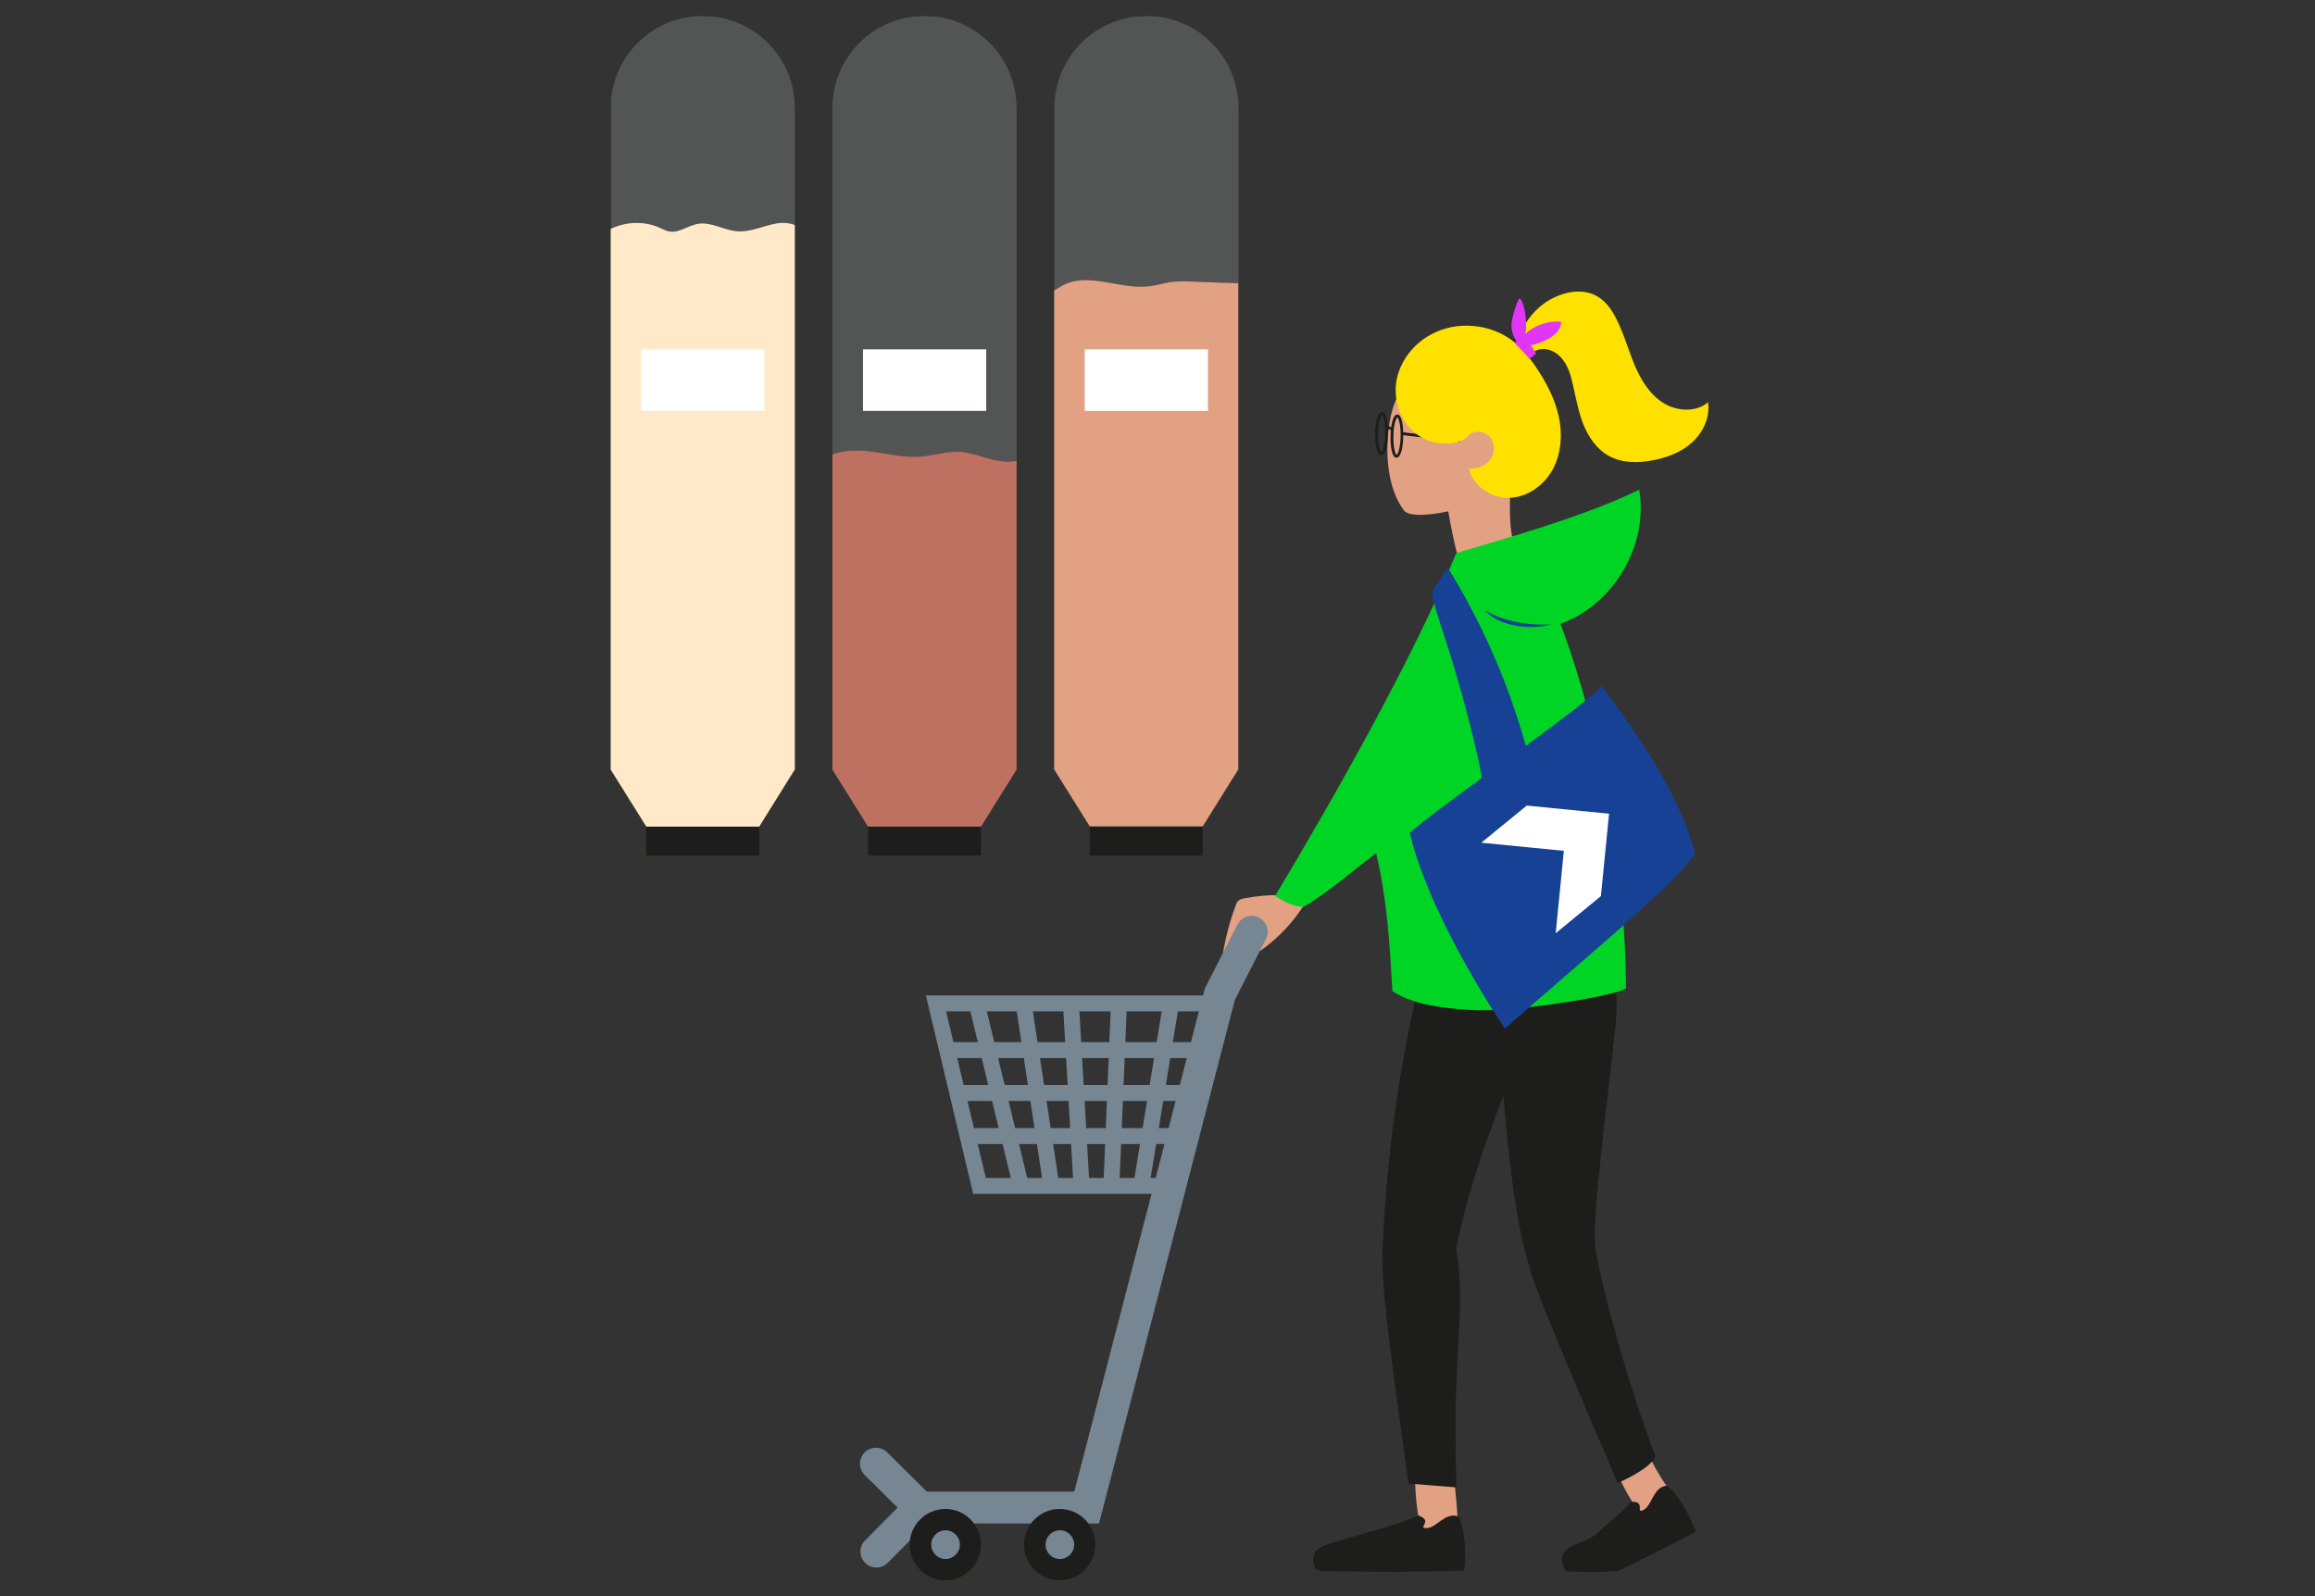
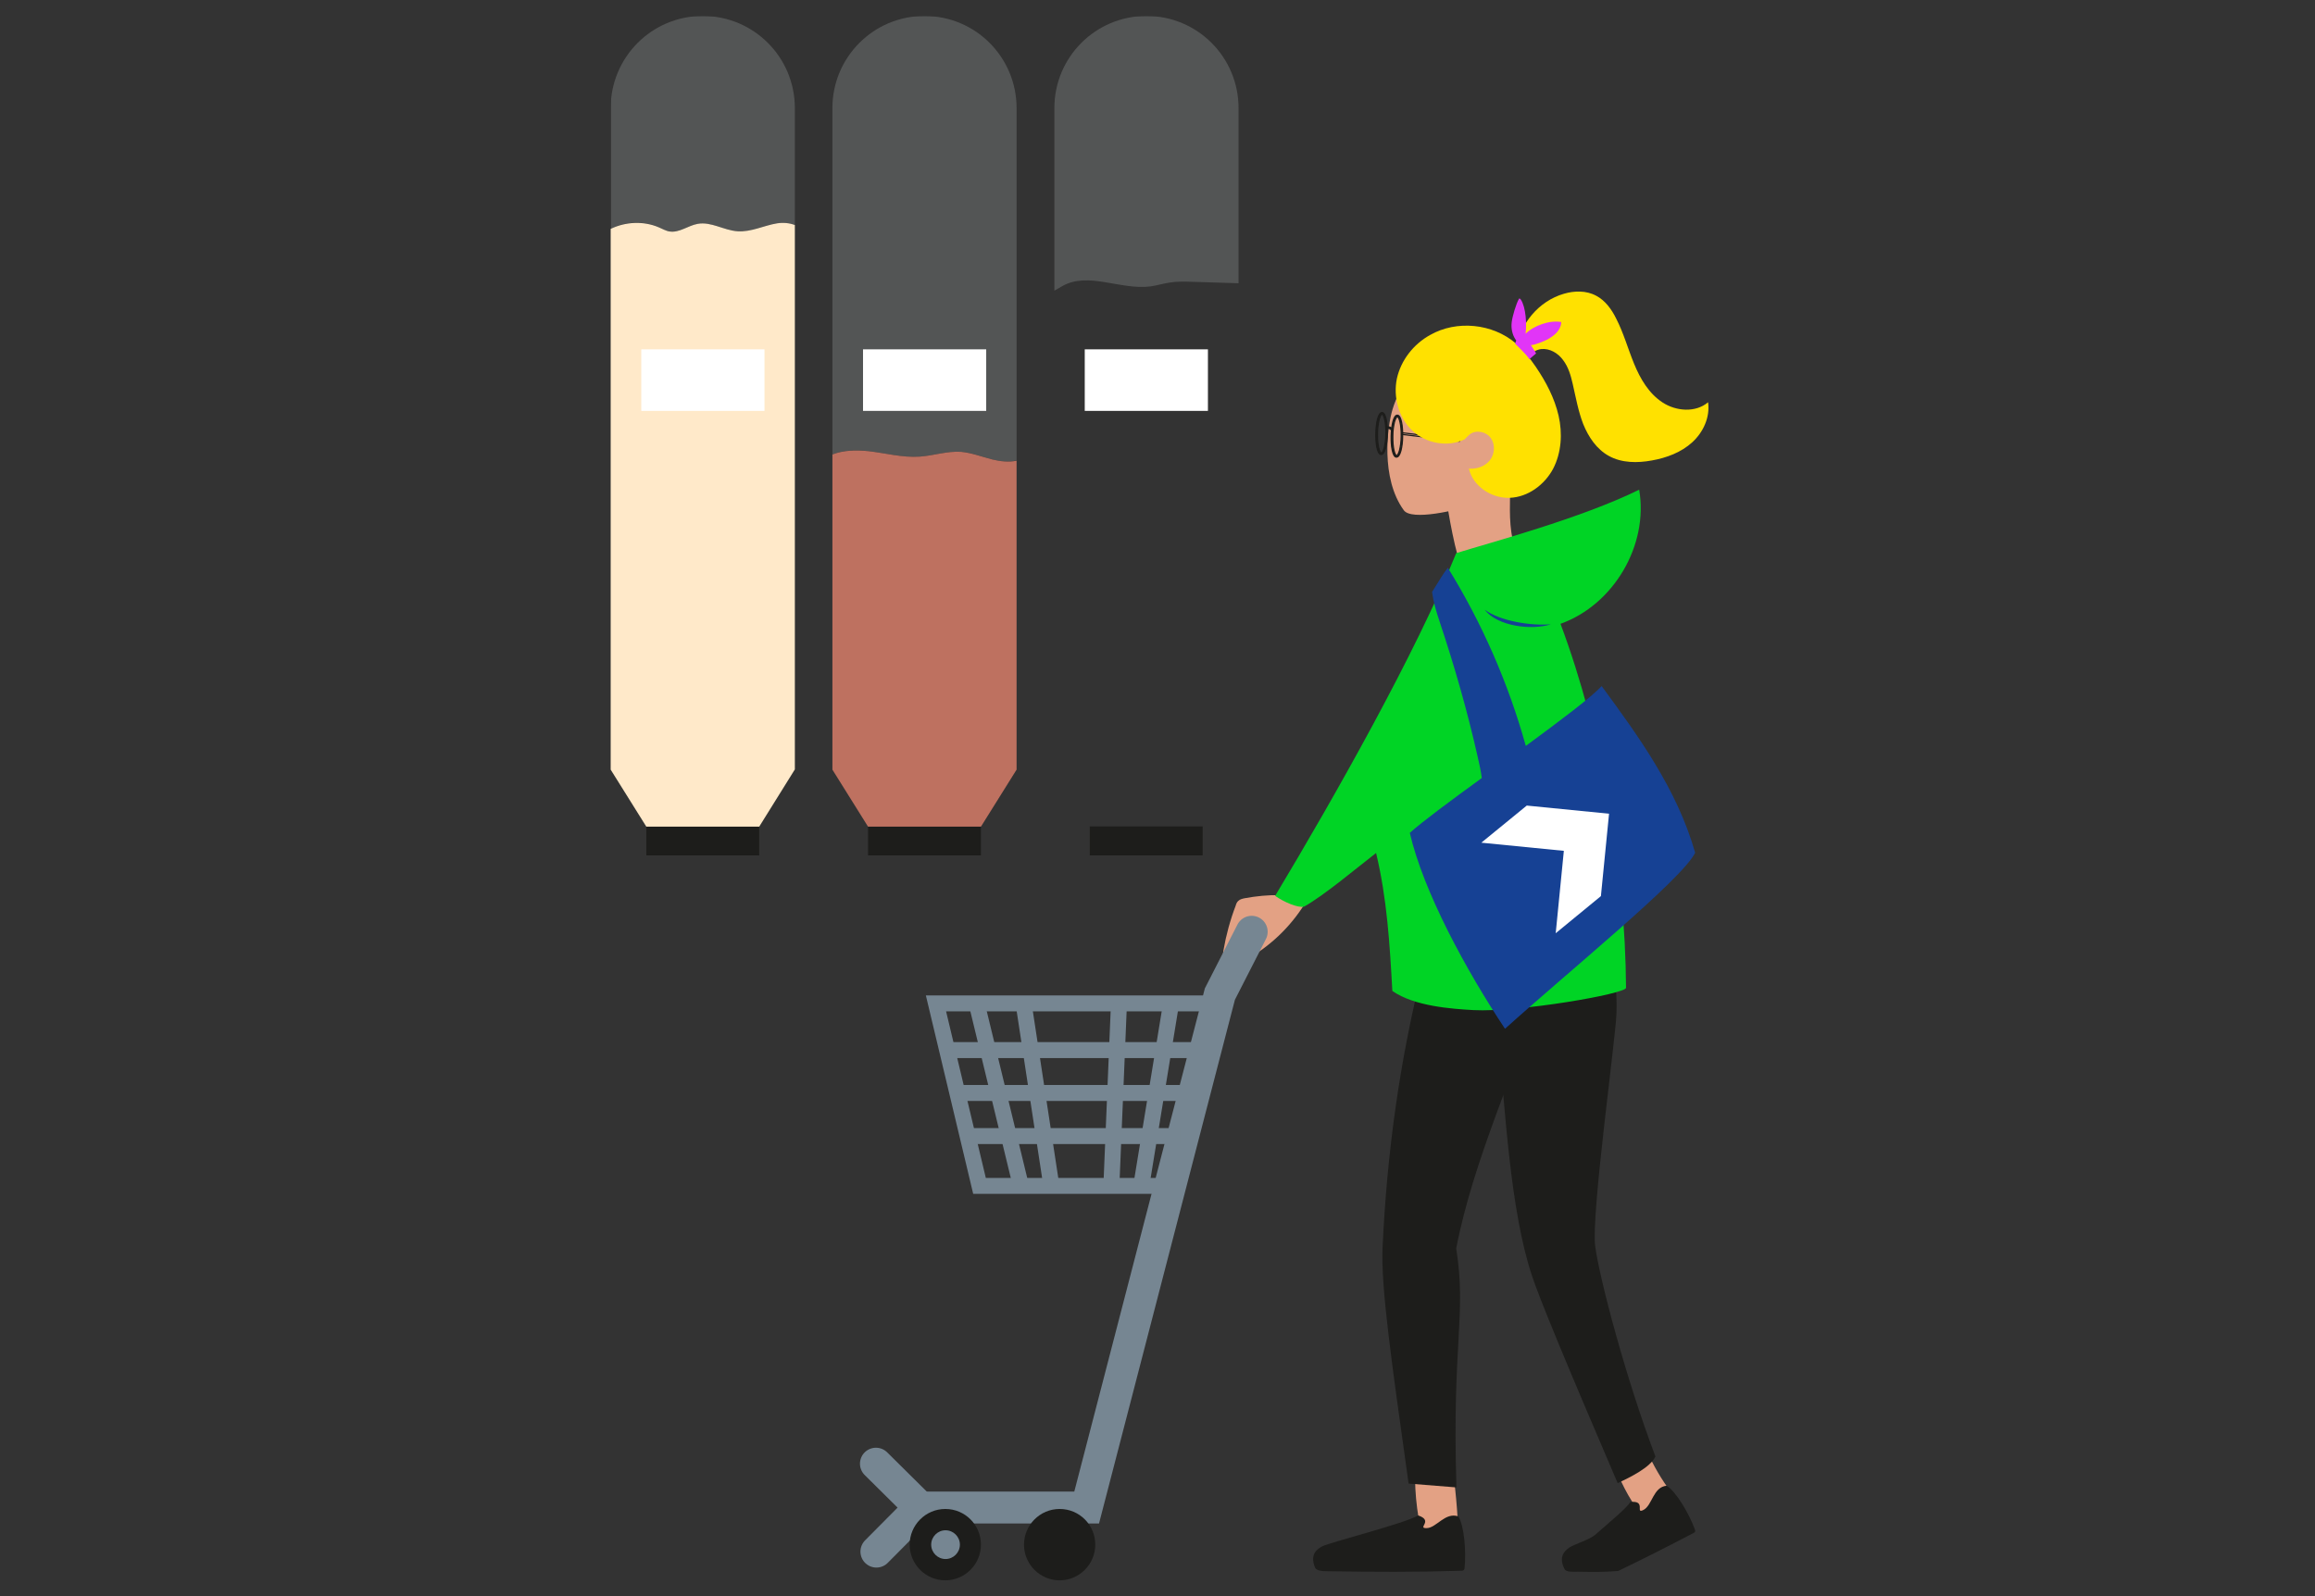
<svg xmlns="http://www.w3.org/2000/svg" width="580" height="400" viewBox="0 0 580 400" fill="none">
  <rect x="0" y="0" width="580" height="400" fill="#333333" stroke="none" />
  <g clip-path="url(#clip0)">
    <path d="M190.214 207.103H161.929V214.365H190.214V207.103Z" fill="#1D1D1B" />
    <path d="M245.765 207.103H217.48V214.365H245.765V207.103Z" fill="#1D1D1B" />
    <path d="M301.317 207.103H273.032V214.365H301.317V207.103Z" fill="#1D1D1B" />
    <path d="M194.649 55.976C191.353 56.516 188.177 58.197 184.761 57.957C181.345 57.717 178.169 55.496 174.813 56.096C172.416 56.516 170.199 58.377 167.802 58.017C166.843 57.897 166.004 57.356 165.105 56.996C161.27 55.316 156.715 55.556 153 57.356V192.879L161.929 207.163H190.214L199.143 192.819V56.396C197.765 55.856 196.147 55.736 194.649 55.976Z" fill="#FFE9C9" />
    <g opacity="0.58">
      <g opacity="0.58">
        <path opacity="0.58" d="M176.071 4C163.307 4 153 14.323 153 27.107V57.356C156.715 55.496 161.27 55.256 165.105 56.996C166.004 57.417 166.843 57.897 167.802 58.017C170.199 58.377 172.416 56.516 174.813 56.096C178.169 55.496 181.345 57.717 184.761 57.957C188.117 58.197 191.293 56.516 194.649 55.976C196.087 55.736 197.705 55.856 199.143 56.396V27.107C199.143 14.323 188.836 4 176.071 4Z" fill="#DAE2E2" />
      </g>
    </g>
    <g opacity="0.58">
      <g opacity="0.58">
        <path opacity="0.58" d="M217.48 113.054C221.795 113.534 226.11 114.734 230.424 114.434C233.9 114.194 237.316 112.994 240.791 113.234C243.488 113.414 246.005 114.494 248.642 115.154C250.619 115.635 252.777 115.875 254.694 115.395V27.107C254.694 14.323 244.387 4 231.623 4C218.859 4 208.551 14.323 208.551 27.107V113.894C211.308 112.814 214.484 112.694 217.48 113.054Z" fill="#DAE2E2" />
      </g>
    </g>
    <path d="M248.642 115.154C246.005 114.494 243.488 113.474 240.791 113.234C237.316 112.994 233.9 114.194 230.424 114.434C226.11 114.734 221.795 113.534 217.48 113.054C214.484 112.754 211.308 112.814 208.551 113.894V192.879L217.48 207.163H245.765L254.694 192.879V115.455C252.777 115.875 250.619 115.635 248.642 115.154Z" fill="#BE7160" />
    <g opacity="0.58">
      <g opacity="0.58">
        <path opacity="0.58" d="M288.313 71.761C289.931 71.521 291.489 71.041 293.107 70.801C294.965 70.501 296.822 70.561 298.68 70.621C302.575 70.741 306.41 70.861 310.306 70.981V27.107C310.306 14.323 299.998 4 287.234 4C274.47 4 264.163 14.323 264.163 27.107V72.841C264.822 72.481 265.541 72.061 266.14 71.701C272.672 67.98 280.822 72.781 288.313 71.761Z" fill="#DAE2E2" />
      </g>
    </g>
-     <path d="M298.62 70.561C296.762 70.501 294.905 70.441 293.047 70.741C291.429 70.981 289.871 71.521 288.253 71.701C280.822 72.781 272.612 67.92 266.08 71.641C265.421 72.001 264.762 72.421 264.103 72.781V192.819L273.032 207.103H301.317L310.246 192.819V70.981C306.41 70.861 302.515 70.741 298.62 70.561Z" fill="#E3A184" />
    <path d="M191.532 87.546H160.671V102.971H191.532V87.546Z" fill="white" />
    <path d="M247.084 87.546H216.222V102.971H247.084V87.546Z" fill="white" />
    <path d="M302.635 87.546H271.773V102.971H302.635V87.546Z" fill="white" />
    <path d="M376.823 124.638C380.239 123.497 383.056 120.856 384.734 117.615C388.329 110.653 386.112 101.47 380.239 96.249C374.366 91.027 365.617 89.767 358.186 92.287C356.508 92.888 354.89 93.608 353.512 94.748C351.175 96.729 349.797 99.61 348.898 102.551C347.579 106.812 345.842 119.836 351.714 127.879C353.632 130.519 364.718 128.059 370.351 126.078L376.823 124.638Z" fill="#E3A184" />
    <path d="M406.846 358.83C408.045 357.75 409.962 359.01 410.861 360.39C411.76 361.771 412.419 363.271 413.138 364.772C414.936 368.553 417.153 372.154 419.79 375.395C417.693 376.896 415.356 378.156 412.959 379.056C412.599 379.176 412.18 379.296 411.82 379.176C411.52 379.056 411.101 379.416 410.861 379.176C407.985 375.275 405.708 370.894 404.209 366.272C403.97 365.612 403.311 362.551 402.891 363.151L406.846 358.83Z" fill="#E3A184" />
    <path d="M354.651 365.672C354.231 372.274 354.831 378.936 356.449 385.298C358.846 385.959 361.422 385.899 363.76 385.178C364.239 385.058 364.778 384.818 365.018 384.398C365.318 383.978 365.318 383.378 365.318 382.838C365.018 376.476 364.359 370.114 363.28 363.872C361.662 363.392 360.044 362.971 358.486 362.551L354.651 365.672Z" fill="#E3A184" />
    <path d="M362.261 124.938C362.321 124.457 363.879 135.861 365.977 141.743C366.096 142.103 366.276 142.523 366.576 142.763C367.175 143.303 368.134 143.063 368.913 142.823C371.49 141.983 374.007 141.143 376.584 140.362C377.422 140.062 378.321 139.762 378.861 139.042C379.64 137.962 379.28 136.461 378.981 135.141C377.902 130.339 378.441 125.298 378.321 120.376C378.321 119.956 378.261 119.536 377.962 119.296C377.782 119.176 377.602 119.176 377.422 119.116C373.947 118.576 370.351 118.516 366.876 118.876C365.737 118.996 364.538 119.176 363.64 119.896C362.741 120.556 362.141 121.877 362.681 122.897L362.261 124.938Z" fill="#E3A184" />
    <path d="M320.733 224.328C317.736 224.268 314.74 224.568 311.804 225.109C311.264 225.229 310.665 225.349 310.246 225.769C309.886 226.069 309.706 226.549 309.586 226.969C308.208 230.57 307.189 234.351 306.53 238.133C306.35 239.033 306.35 240.173 307.129 240.653C307.669 240.954 308.448 240.773 308.927 240.353C309.407 239.933 309.766 239.333 310.126 238.793C310.725 237.953 311.444 237.172 312.403 236.752C311.924 237.532 311.444 238.313 311.085 239.153C310.965 239.393 310.845 239.693 310.905 239.993C311.025 240.353 311.444 240.593 311.804 240.533C312.163 240.533 312.523 240.293 312.882 240.113C318.995 236.572 324.089 231.411 327.624 225.289L320.733 224.328Z" fill="#E3A184" />
    <path d="M360.344 241.133C367.475 240.593 374.666 240.473 381.797 240.653C384.973 240.713 388.928 241.433 389.887 244.494C390.367 246.055 386.951 245.395 386.471 246.955C379.64 268.562 369.153 290.589 364.838 312.856C367.475 329.601 363.759 336.323 364.898 372.754C361.123 372.454 356.688 372.094 352.913 371.794C348.598 341.064 345.961 322.519 346.381 312.796C347.46 289.088 350.696 265.381 356.568 242.394L360.344 241.133Z" fill="#1D1D1B" />
    <path d="M369.632 232.731C372.928 227.989 378.142 224.448 383.895 223.668C389.647 222.888 395.82 225.049 399.415 229.55C401.633 232.311 402.771 235.732 403.55 239.153C404.689 244.074 405.168 249.116 404.988 254.098C404.749 260.46 398.636 304.453 399.655 312.256C400.674 320.118 407.266 345.266 414.756 365.012C413.438 367.773 408.404 370.234 405.288 371.674C391.805 340.284 385.572 325.04 383.835 319.758C378.321 303.253 377.123 277.745 375.445 261.42L369.632 232.731Z" fill="#1D1D1B" />
    <path d="M379.939 87.666C380.659 81.184 385.572 75.422 391.805 73.621C394.442 72.841 397.438 72.781 399.895 74.102C402.172 75.302 403.79 77.523 404.929 79.864C406.786 83.465 407.865 87.426 409.423 91.207C410.981 94.988 413.138 98.649 416.554 100.87C419.97 103.091 424.824 103.451 427.94 100.81C428.479 104.531 426.742 108.312 423.985 110.833C421.228 113.354 417.573 114.734 413.857 115.394C410.262 116.055 406.307 116.055 403.071 114.254C400.015 112.574 397.977 109.513 396.659 106.272C395.4 103.031 394.801 99.55 394.022 96.189C393.543 94.088 392.943 91.987 391.625 90.247C390.367 88.506 388.269 87.246 386.112 87.486C383.954 87.726 382.097 89.887 382.636 91.987L379.939 87.666Z" fill="#FFE100" />
    <path d="M364.838 138.622C372.928 136.101 396.119 129.919 410.681 122.717C413.078 136.641 404.269 151.586 390.966 156.327C401.333 183.996 407.206 218.026 407.385 247.555C407.385 249.056 380.479 253.737 369.153 253.137C363.759 252.837 354.291 252.177 348.838 248.336C348.179 236.512 347.519 225.289 344.763 213.765C339.849 217.546 331.939 224.268 326.725 227.209C325.167 227.569 321.691 226.069 319.474 224.508C334.456 199.541 354.711 163.71 364.838 138.622Z" fill="#00D425" />
    <path d="M401.273 171.932C398.696 174.753 390.906 180.575 382.276 186.937C377.902 171.212 371.31 156.147 362.741 142.283C361.362 144.023 360.344 145.944 358.786 148.345C359.145 150.986 359.864 153.326 360.643 155.667C364.359 166.771 367.595 178.054 370.171 189.458C370.591 191.258 371.01 193.119 371.25 194.979C363.4 200.681 356.269 205.963 353.212 208.724C356.628 223.488 367.355 243.234 377.063 257.819C392.344 244.015 421.528 220.307 424.704 213.705C420.15 197.68 410.382 184.356 401.273 171.932Z" fill="#164194" />
    <path d="M401.093 224.568L403.131 203.922L382.516 201.881L371.13 211.184L391.805 213.225L389.767 233.871L401.093 224.568Z" fill="white" />
    <path d="M357.407 382.957C354.95 383.017 359.265 381.097 355.31 379.776C352.074 381.757 333.257 386.498 331.28 387.519C329.302 388.539 328.343 390.1 329.482 392.86C329.841 393.701 331.459 393.761 332.718 393.761C344.343 393.941 354.531 394.001 366.097 393.641C366.276 393.641 366.456 393.641 366.636 393.521C366.876 393.401 366.876 393.16 366.935 392.98C367.355 388.959 366.876 382.417 365.377 380.016C362.022 378.876 359.864 382.957 357.407 382.957Z" fill="#1D1D1B" />
    <path d="M411.76 378.396C409.543 379.536 412.599 375.935 408.464 376.415C407.505 377.976 403.67 381.097 399.655 384.638C398.337 385.778 394.322 387.099 393.363 387.699C391.505 388.899 390.606 390.52 391.984 393.221C392.404 394.061 394.262 393.881 395.28 393.881C399.715 393.941 401.213 394.001 405.408 393.701C411.64 390.7 417.693 387.639 424.225 384.218C424.404 384.158 424.524 384.038 424.644 383.918C424.764 383.738 424.704 383.498 424.644 383.318C423.266 379.476 419.97 373.835 417.573 372.334C414.157 372.634 413.977 377.256 411.76 378.396Z" fill="#1D1D1B" />
    <path d="M345.961 113.894C345.063 113.774 344.643 111.133 344.703 108.613C344.763 105.972 345.302 103.331 346.261 103.391H346.321C347.22 103.511 347.639 106.152 347.579 108.673C347.579 110.053 347.4 111.313 347.16 112.274C346.86 113.354 346.501 113.894 346.021 113.894C346.021 113.954 346.021 113.954 345.961 113.894ZM346.261 103.751C346.141 103.751 345.842 104.051 345.542 105.071C345.302 106.032 345.122 107.292 345.122 108.613C345.063 111.553 345.602 113.414 346.081 113.534C346.201 113.534 346.501 113.234 346.8 112.214C347.04 111.253 347.22 109.993 347.22 108.673C347.28 105.732 346.681 103.871 346.261 103.751Z" fill="#1D1D1B" />
    <path d="M345.961 113.894C345.063 113.774 344.643 111.133 344.703 108.613C344.763 105.972 345.302 103.331 346.261 103.391H346.321C347.22 103.511 347.639 106.152 347.579 108.673C347.579 110.053 347.4 111.313 347.16 112.274C346.86 113.354 346.501 113.894 346.021 113.894C346.021 113.954 346.021 113.954 345.961 113.894ZM346.261 103.751C346.141 103.751 345.842 104.051 345.542 105.071C345.302 106.032 345.122 107.292 345.122 108.613C345.063 111.553 345.602 113.414 346.081 113.534C346.201 113.534 346.501 113.234 346.8 112.214C347.04 111.253 347.22 109.993 347.22 108.673C347.28 105.732 346.681 103.871 346.261 103.751Z" stroke="#1D1D1B" stroke-width="0.3" stroke-miterlimit="10" stroke-linecap="round" stroke-linejoin="round" />
    <path d="M349.797 114.554C348.898 114.434 348.478 111.793 348.538 109.273C348.598 106.632 349.137 103.991 350.096 104.051H350.156C351.055 104.171 351.475 106.812 351.415 109.333C351.415 110.713 351.235 111.974 350.995 112.934C350.696 114.014 350.336 114.554 349.857 114.554C349.857 114.554 349.857 114.554 349.797 114.554ZM350.096 104.411C349.976 104.411 349.677 104.711 349.377 105.732C349.137 106.692 348.958 107.952 348.958 109.273C348.898 112.214 349.437 114.074 349.917 114.194C350.036 114.194 350.336 113.894 350.636 112.874C350.875 111.913 351.055 110.653 351.055 109.333C351.115 106.332 350.516 104.471 350.096 104.411Z" fill="#1D1D1B" />
    <path d="M349.797 114.554C348.898 114.434 348.478 111.793 348.538 109.273C348.598 106.632 349.137 103.991 350.096 104.051H350.156C351.055 104.171 351.475 106.812 351.415 109.333C351.415 110.713 351.235 111.974 350.995 112.934C350.696 114.014 350.336 114.554 349.857 114.554C349.857 114.554 349.857 114.554 349.797 114.554ZM350.096 104.411C349.976 104.411 349.677 104.711 349.377 105.732C349.137 106.692 348.958 107.952 348.958 109.273C348.898 112.214 349.437 114.074 349.917 114.194C350.036 114.194 350.336 113.894 350.636 112.874C350.875 111.913 351.055 110.653 351.055 109.333C351.115 106.332 350.516 104.471 350.096 104.411Z" stroke="#1D1D1B" stroke-width="0.3" stroke-miterlimit="10" stroke-linecap="round" stroke-linejoin="round" />
    <path d="M348.658 107.952C348.538 107.592 348.239 107.412 347.939 107.352C347.759 107.352 347.579 107.352 347.4 107.472L347.28 107.112C347.519 106.992 347.759 106.992 347.999 106.992C348.478 107.052 348.838 107.352 349.018 107.832L348.658 107.952Z" fill="#1D1D1B" />
    <path d="M348.658 107.952C348.538 107.592 348.239 107.412 347.939 107.352C347.759 107.352 347.579 107.352 347.4 107.472L347.28 107.112C347.519 106.992 347.759 106.992 347.999 106.992C348.478 107.052 348.838 107.352 349.018 107.832L348.658 107.952Z" stroke="#1D1D1B" stroke-width="0.3" stroke-miterlimit="10" stroke-linecap="round" stroke-linejoin="round" />
-     <path d="M351.259 108.45L351.21 108.867L365.67 110.589L365.719 110.172L351.259 108.45Z" fill="#1D1D1B" />
    <path d="M351.259 108.45L351.21 108.867L365.67 110.589L365.719 110.172L351.259 108.45Z" stroke="#1D1D1B" stroke-width="0.3" stroke-miterlimit="10" stroke-linecap="round" stroke-linejoin="round" />
    <path d="M366.936 110.113C362.681 112.153 357.228 111.133 353.812 107.892C350.396 104.651 349.018 99.49 349.976 94.868C350.995 90.247 354.171 86.225 358.306 83.945C364.958 80.163 373.947 81.064 379.76 86.045C381.677 87.726 383.295 89.766 384.734 91.867C387.31 95.648 389.468 99.73 390.486 104.171C391.505 108.612 391.206 113.474 389.108 117.495C386.951 121.516 382.816 124.577 378.262 124.757C373.707 124.937 369.033 121.876 368.014 117.435C369.992 117.615 372.029 116.895 373.288 115.334C374.486 113.774 374.666 111.433 373.527 109.813C372.389 108.192 369.932 107.652 368.314 108.792C367.715 109.273 366.936 110.113 366.936 110.113Z" fill="#FFE100" />
    <path d="M237.795 263.16H300.957" stroke="#768692" stroke-width="4.003" stroke-miterlimit="10" />
    <path d="M230.484 377.796H272.252L305.631 249.116L313.601 233.511" stroke="#768692" stroke-width="8.005" stroke-miterlimit="10" stroke-linecap="round" />
    <path d="M219.458 366.812L230.544 377.796L219.578 388.839" stroke="#768692" stroke-width="8.005" stroke-miterlimit="10" stroke-linecap="round" />
    <path d="M304.972 251.457H234.499L245.406 297.191H292.088" stroke="#768692" stroke-width="4.003" stroke-miterlimit="10" />
    <path d="M244.747 251.697L255.653 296.651" stroke="#768692" stroke-width="4.003" stroke-miterlimit="10" />
    <path d="M256.372 250.977L263.264 296.171" stroke="#768692" stroke-width="4.003" stroke-miterlimit="10" />
-     <path d="M268.297 251.217L270.934 296.651" stroke="#768692" stroke-width="4.003" stroke-miterlimit="10" />
    <path d="M280.343 251.457L278.485 296.171" stroke="#768692" stroke-width="4.003" stroke-miterlimit="10" />
    <path d="M293.406 251.457L286.095 296.171" stroke="#768692" stroke-width="4.003" stroke-miterlimit="10" />
    <path d="M240.072 273.904H299.159" stroke="#768692" stroke-width="4.003" stroke-miterlimit="10" />
    <path d="M243.129 284.707H295.624" stroke="#768692" stroke-width="4.003" stroke-miterlimit="10" />
    <path d="M245.765 387.099C245.765 392.02 241.75 396.042 236.836 396.042C231.922 396.042 227.907 392.02 227.907 387.099C227.907 382.177 231.922 378.156 236.836 378.156C241.81 378.156 245.765 382.177 245.765 387.099Z" fill="#1D1D1B" />
    <path d="M240.492 387.099C240.492 389.079 238.874 390.7 236.896 390.7C234.919 390.7 233.301 389.079 233.301 387.099C233.301 385.118 234.919 383.498 236.896 383.498C238.874 383.498 240.492 385.118 240.492 387.099Z" fill="#768692" />
    <path d="M274.41 387.099C274.41 392.02 270.395 396.042 265.481 396.042C260.567 396.042 256.552 392.02 256.552 387.099C256.552 382.177 260.567 378.156 265.481 378.156C270.455 378.156 274.41 382.177 274.41 387.099Z" fill="#1D1D1B" />
-     <path d="M269.136 387.099C269.136 389.079 267.518 390.7 265.541 390.7C263.563 390.7 261.945 389.079 261.945 387.099C261.945 385.118 263.563 383.498 265.541 383.498C267.518 383.498 269.136 385.118 269.136 387.099Z" fill="#768692" />
    <path d="M371.969 152.786C375.924 155.727 383.775 156.867 388.569 156.447C383.775 158.008 375.145 156.987 371.969 152.786Z" fill="#164194" />
    <path d="M382.217 83.645C382.516 81.304 382.336 77.043 381.018 75.062C380.898 74.882 380.718 74.762 380.599 74.822C379.82 76.142 378.921 79.263 378.741 80.764C378.561 82.264 378.861 83.825 379.7 85.085C379.76 85.145 379.82 85.265 379.879 85.325C379.7 85.745 379.58 86.106 379.64 86.165C380.359 86.946 382.336 88.686 383.175 90.007L384.853 88.566C384.853 88.566 384.314 87.606 383.535 86.466C383.595 86.466 383.715 86.466 383.775 86.466C384.793 86.346 386.711 85.565 387.67 85.085C388.509 84.605 389.348 84.065 390.007 83.345C390.666 82.624 391.146 81.664 391.146 80.704C388.269 80.164 384.254 81.604 382.217 83.645Z" fill="#E135F7" />
  </g>
  <defs>
    <clipPath id="clip0">
      <rect width="275" height="392.042" fill="white" transform="translate(153 4)" />
    </clipPath>
  </defs>
</svg>